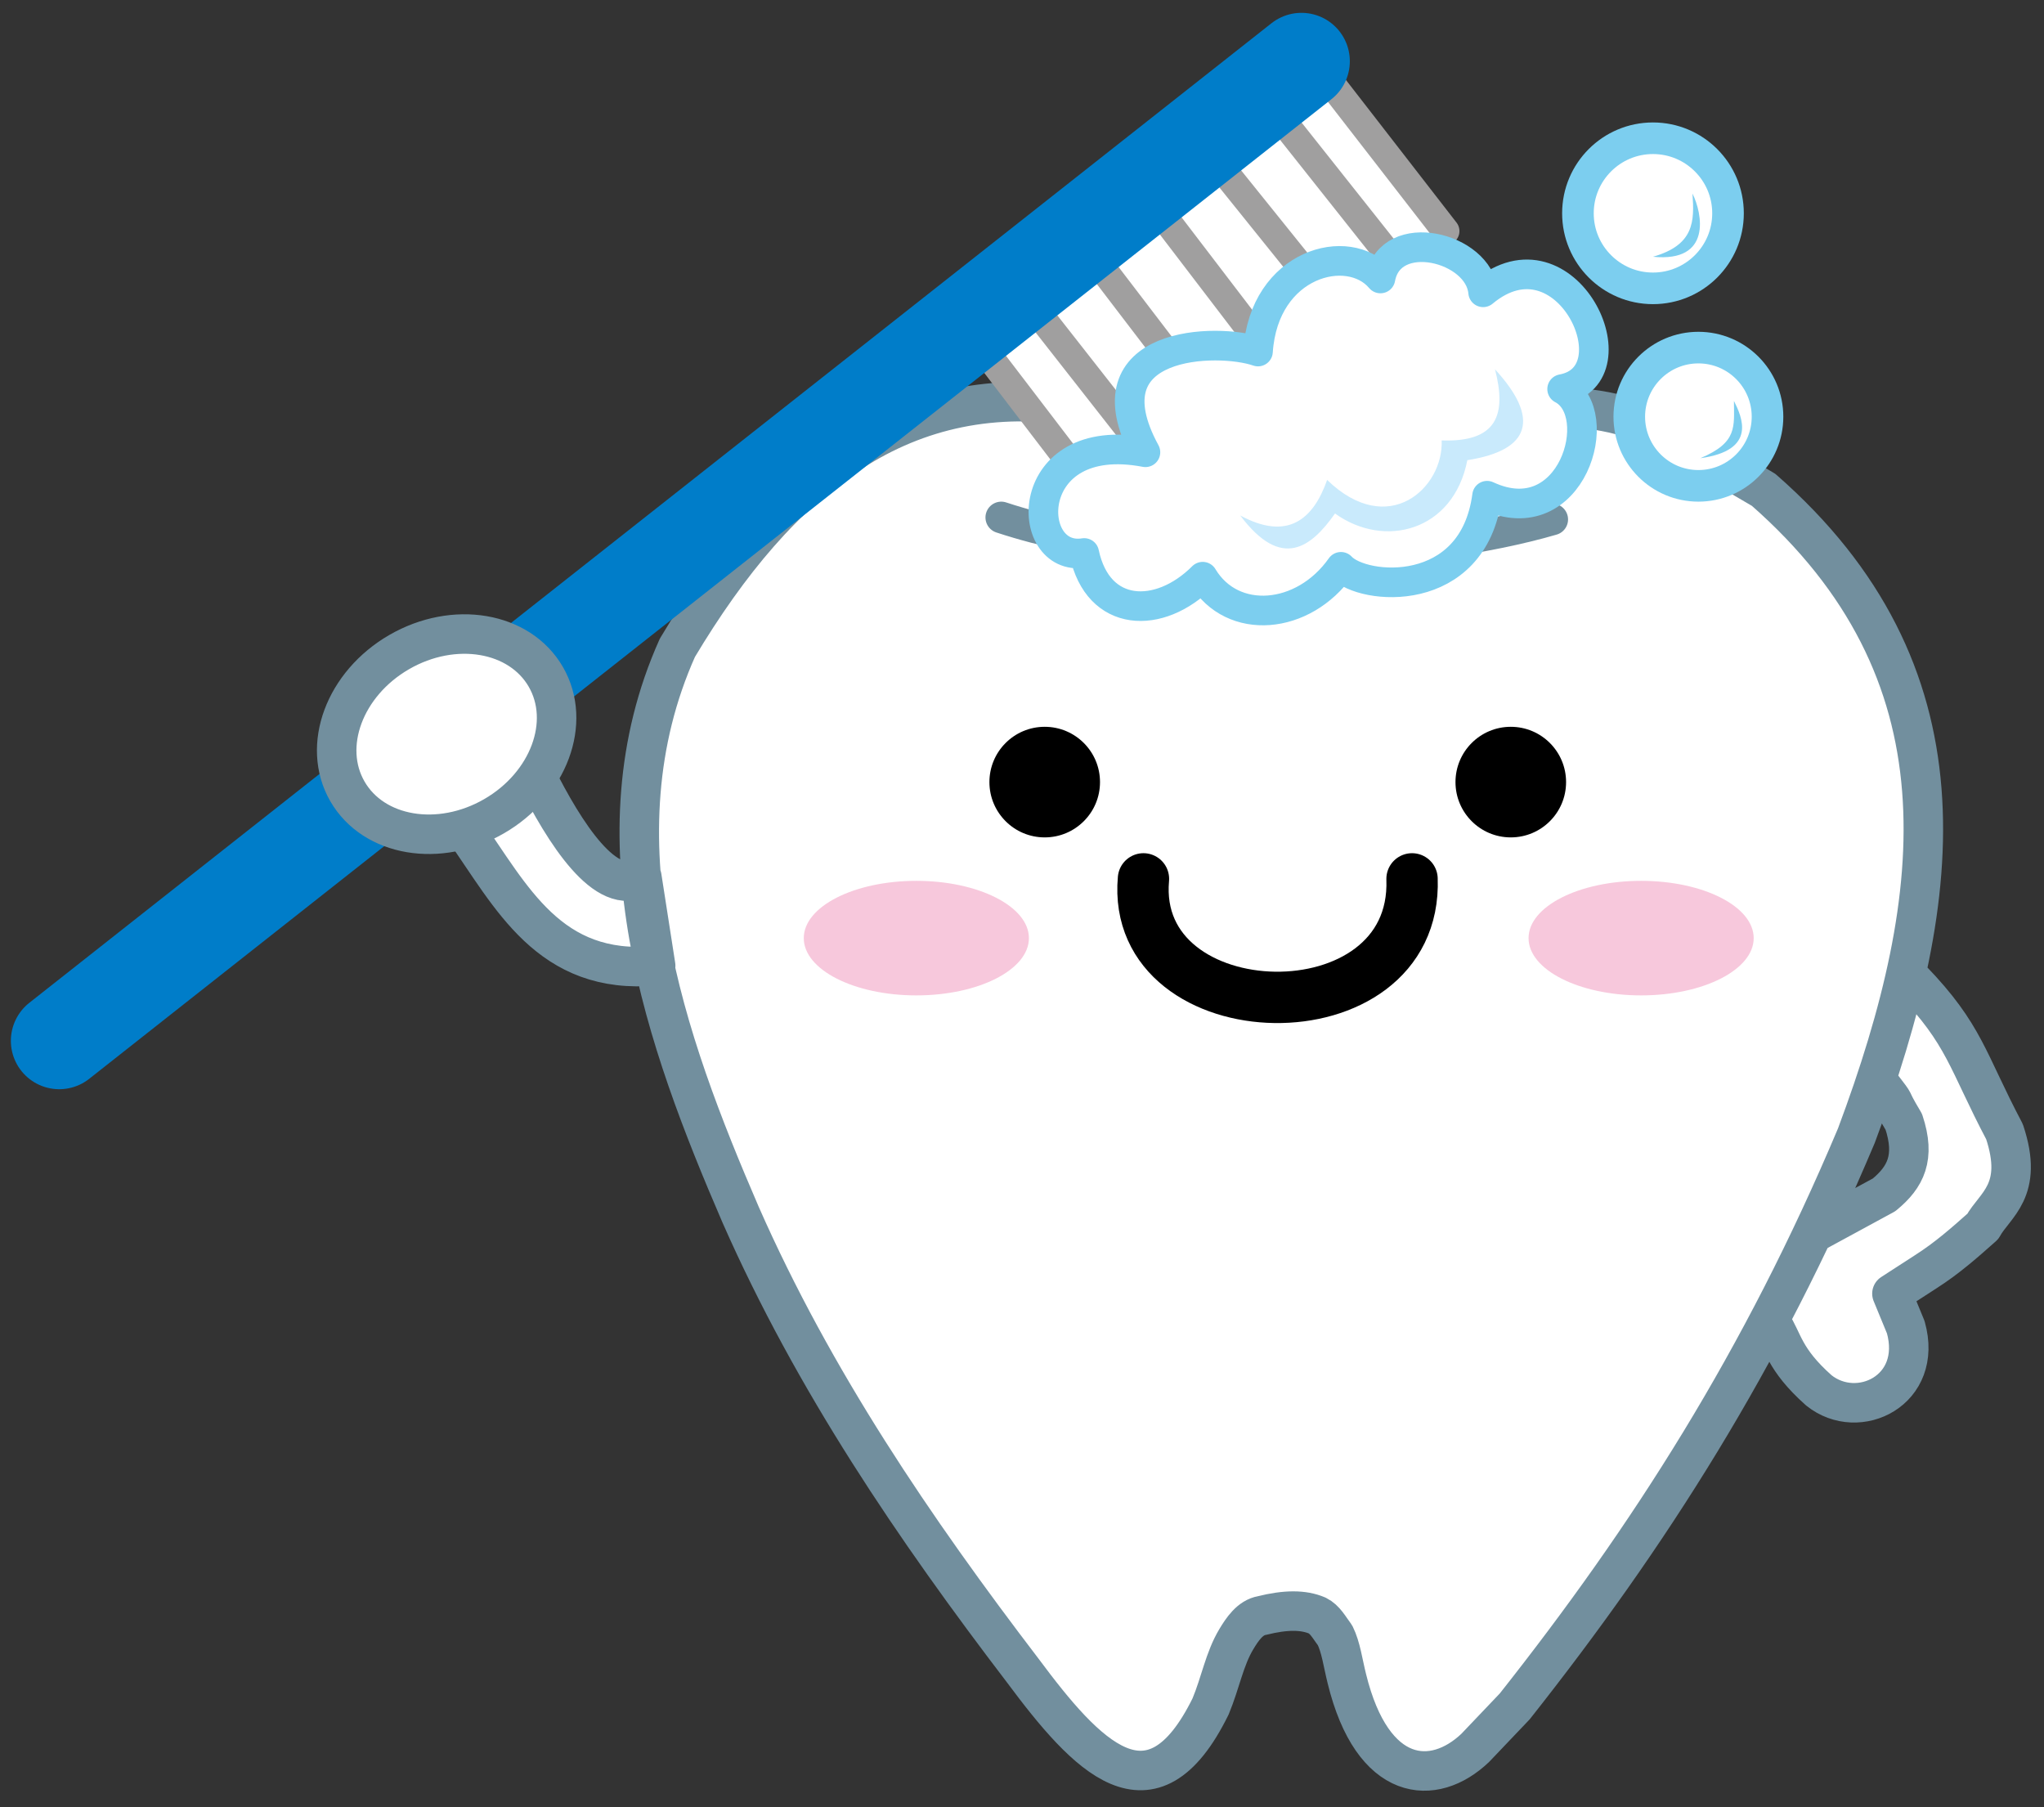
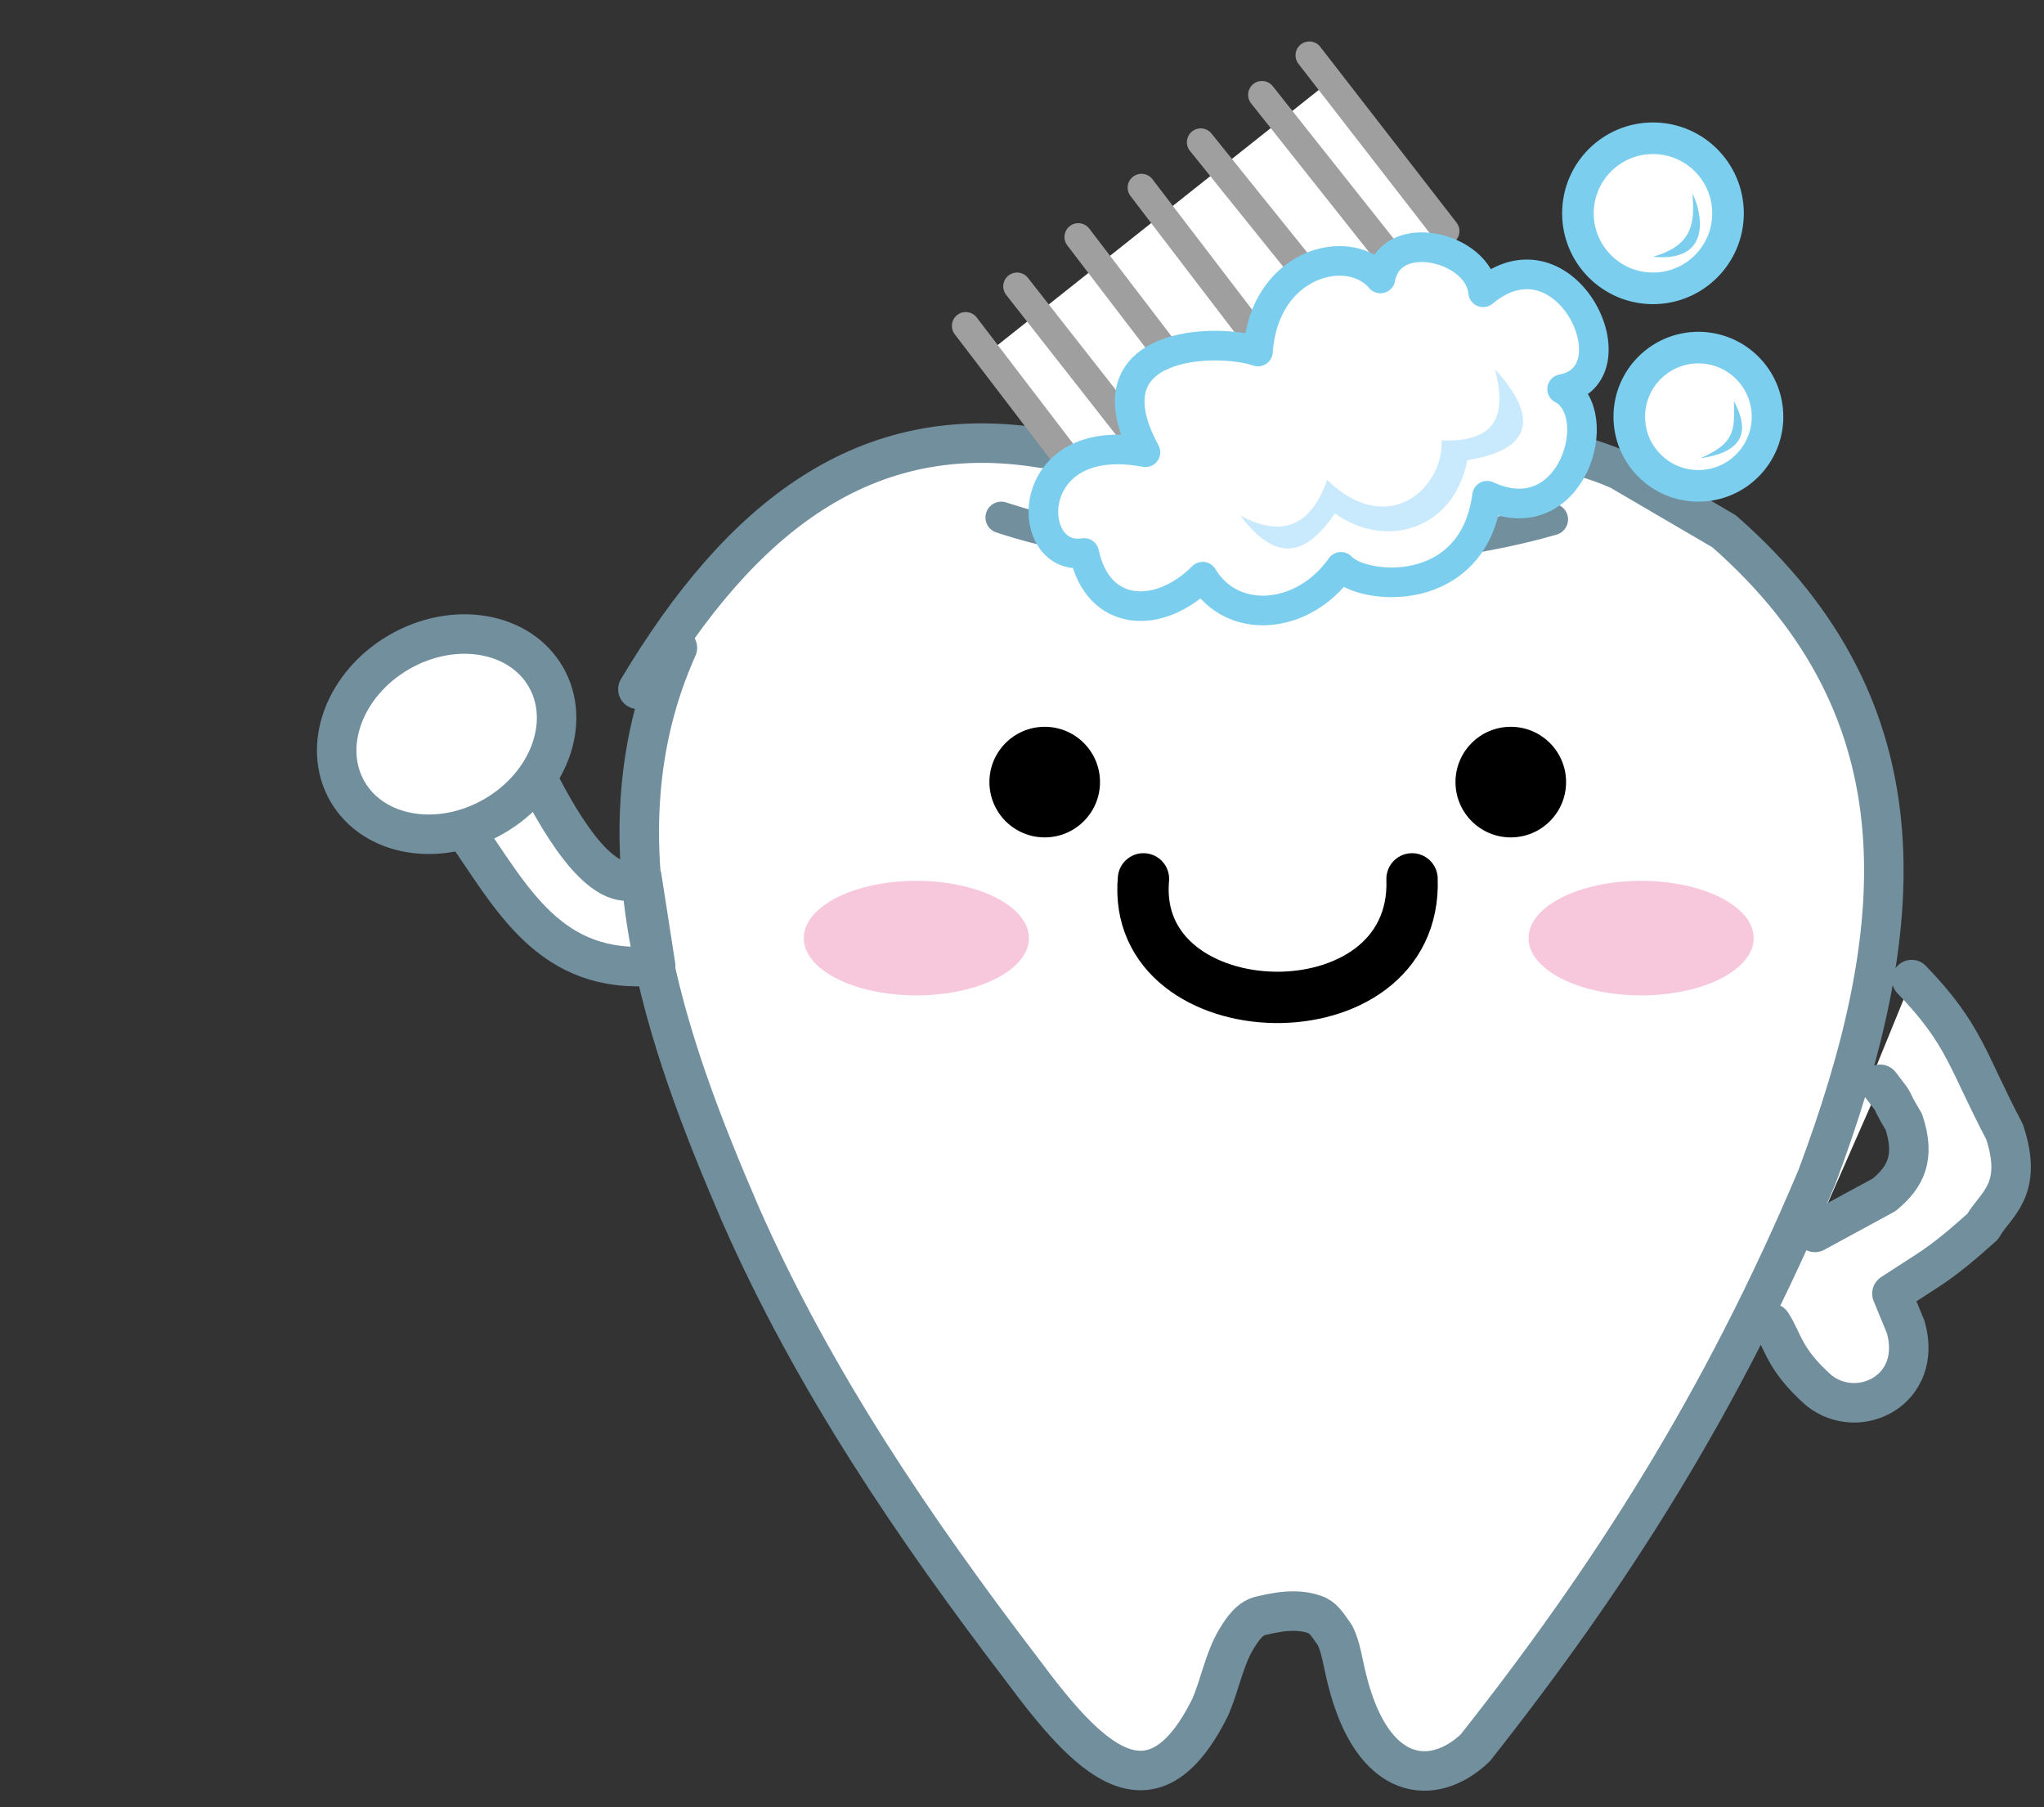
<svg xmlns="http://www.w3.org/2000/svg" width="1035" height="915" viewBox="0 0 1035 915">
  <rect x="0" y="0" width="1035" height="915" fill="#333333" stroke="none" />
  <g stroke-width="15" fill="none" stroke-linejoin="round" stroke-linecap="round">
-     <path stroke-width="20" stroke="#728f9e" fill="#fff" d="M343 328c-43 96-6 199 32 287 37 84 88 159 143 231 32 43 65 79 95 18 5-12 7-24 13-34 3-5 7-11 13-12 12-3 21-3 28 0 4 2 6 6 9 10 3 6 4 14 6 22 13 53 44 55 65 35l20-21c68-86 125-175 173-289 46-123 58-235-47-327l-53-31c-27-12-45-10-66-13l-226 2c-90-15-153 35-205 122zm625 168c27 28 28 41 47 77 10 30-5 37-11 48-9 8-18 16-29 23l-17 11 7 17c9 32-24 48-44 32-18-16-18-25-24-34m22-46l35-19c11-9 16-19 10-37-9-15-2-6-12-19M235 420c24 34 43 74 97 69l-7-45c-18 11-39-22-54-52" />
+     <path stroke-width="20" stroke="#728f9e" fill="#fff" d="M343 328c-43 96-6 199 32 287 37 84 88 159 143 231 32 43 65 79 95 18 5-12 7-24 13-34 3-5 7-11 13-12 12-3 21-3 28 0 4 2 6 6 9 10 3 6 4 14 6 22 13 53 44 55 65 35c68-86 125-175 173-289 46-123 58-235-47-327l-53-31c-27-12-45-10-66-13l-226 2c-90-15-153 35-205 122zm625 168c27 28 28 41 47 77 10 30-5 37-11 48-9 8-18 16-29 23l-17 11 7 17c9 32-24 48-44 32-18-16-18-25-24-34m22-46l35-19c11-9 16-19 10-37-9-15-2-6-12-19M235 420c24 34 43 74 97 69l-7-45c-18 11-39-22-54-52" />
    <path fill="#fff" d="M496 182L676 39l62 78-180 143z" />
    <path stroke-width="14" stroke="#a09f9f" d="M489 165l68 89M663 28l69 89m-217 28l69 88m-38-113l68 89M578 95l68 89M608 72l70 87M639 48l69 87" />
-     <path stroke-width="49" stroke="#007dc9" d="M30 527L659 31" />
    <path stroke-width="16" stroke="#728f9e" d="M507 262c88 29 214 20 279 1" />
    <path stroke="#7cceef" fill="#fff" d="M791 197c38-7 2-84-40-49-2-23-47-34-52-7-16-19-59-8-62 37-20-7-88-6-57 51-63-12-62 56-31 51 7 33 38 34 60 12 15 25 51 22 70-5 11 12 67 17 74-36 43 20 61-42 38-54z" />
    <path fill="#c9eafc" d="M628 261c24 13 37 2 44-18 31 30 59 4 58-20 28 1 33-13 27-36 23 25 18 41-14 46-7 36-42 45-67 27-12 17-27 29-48 1z" />
    <g stroke-width="16" stroke="#7cceef" fill="#fff">
      <circle cx="837" cy="108" r="38" />
      <circle cx="860" cy="211" r="35" />
    </g>
    <path fill="#7cceef" d="M861 232c29-4 21-21 17-29 0 13 2 21-17 29zm-24-102c30 3 25-22 20-32 1 14 1 26-20 32z" />
    <g fill="#000">
      <circle cx="529" cy="396" r="28" />
      <circle cx="765" cy="396" r="28" />
    </g>
    <path stroke-width="26" stroke="#000" d="M579 445c-7 78 139 82 136 0" />
    <g fill="#f7c8dc">
      <ellipse rx="57" ry="29" cx="464" cy="475" />
      <ellipse rx="57" ry="29" cx="831" cy="475" />
    </g>
    <ellipse stroke-width="20" stroke="#728f9e" fill="#fff" cx="10" cy="435" rx="58" ry="48" transform="rotate(-30)" />
  </g>
</svg>